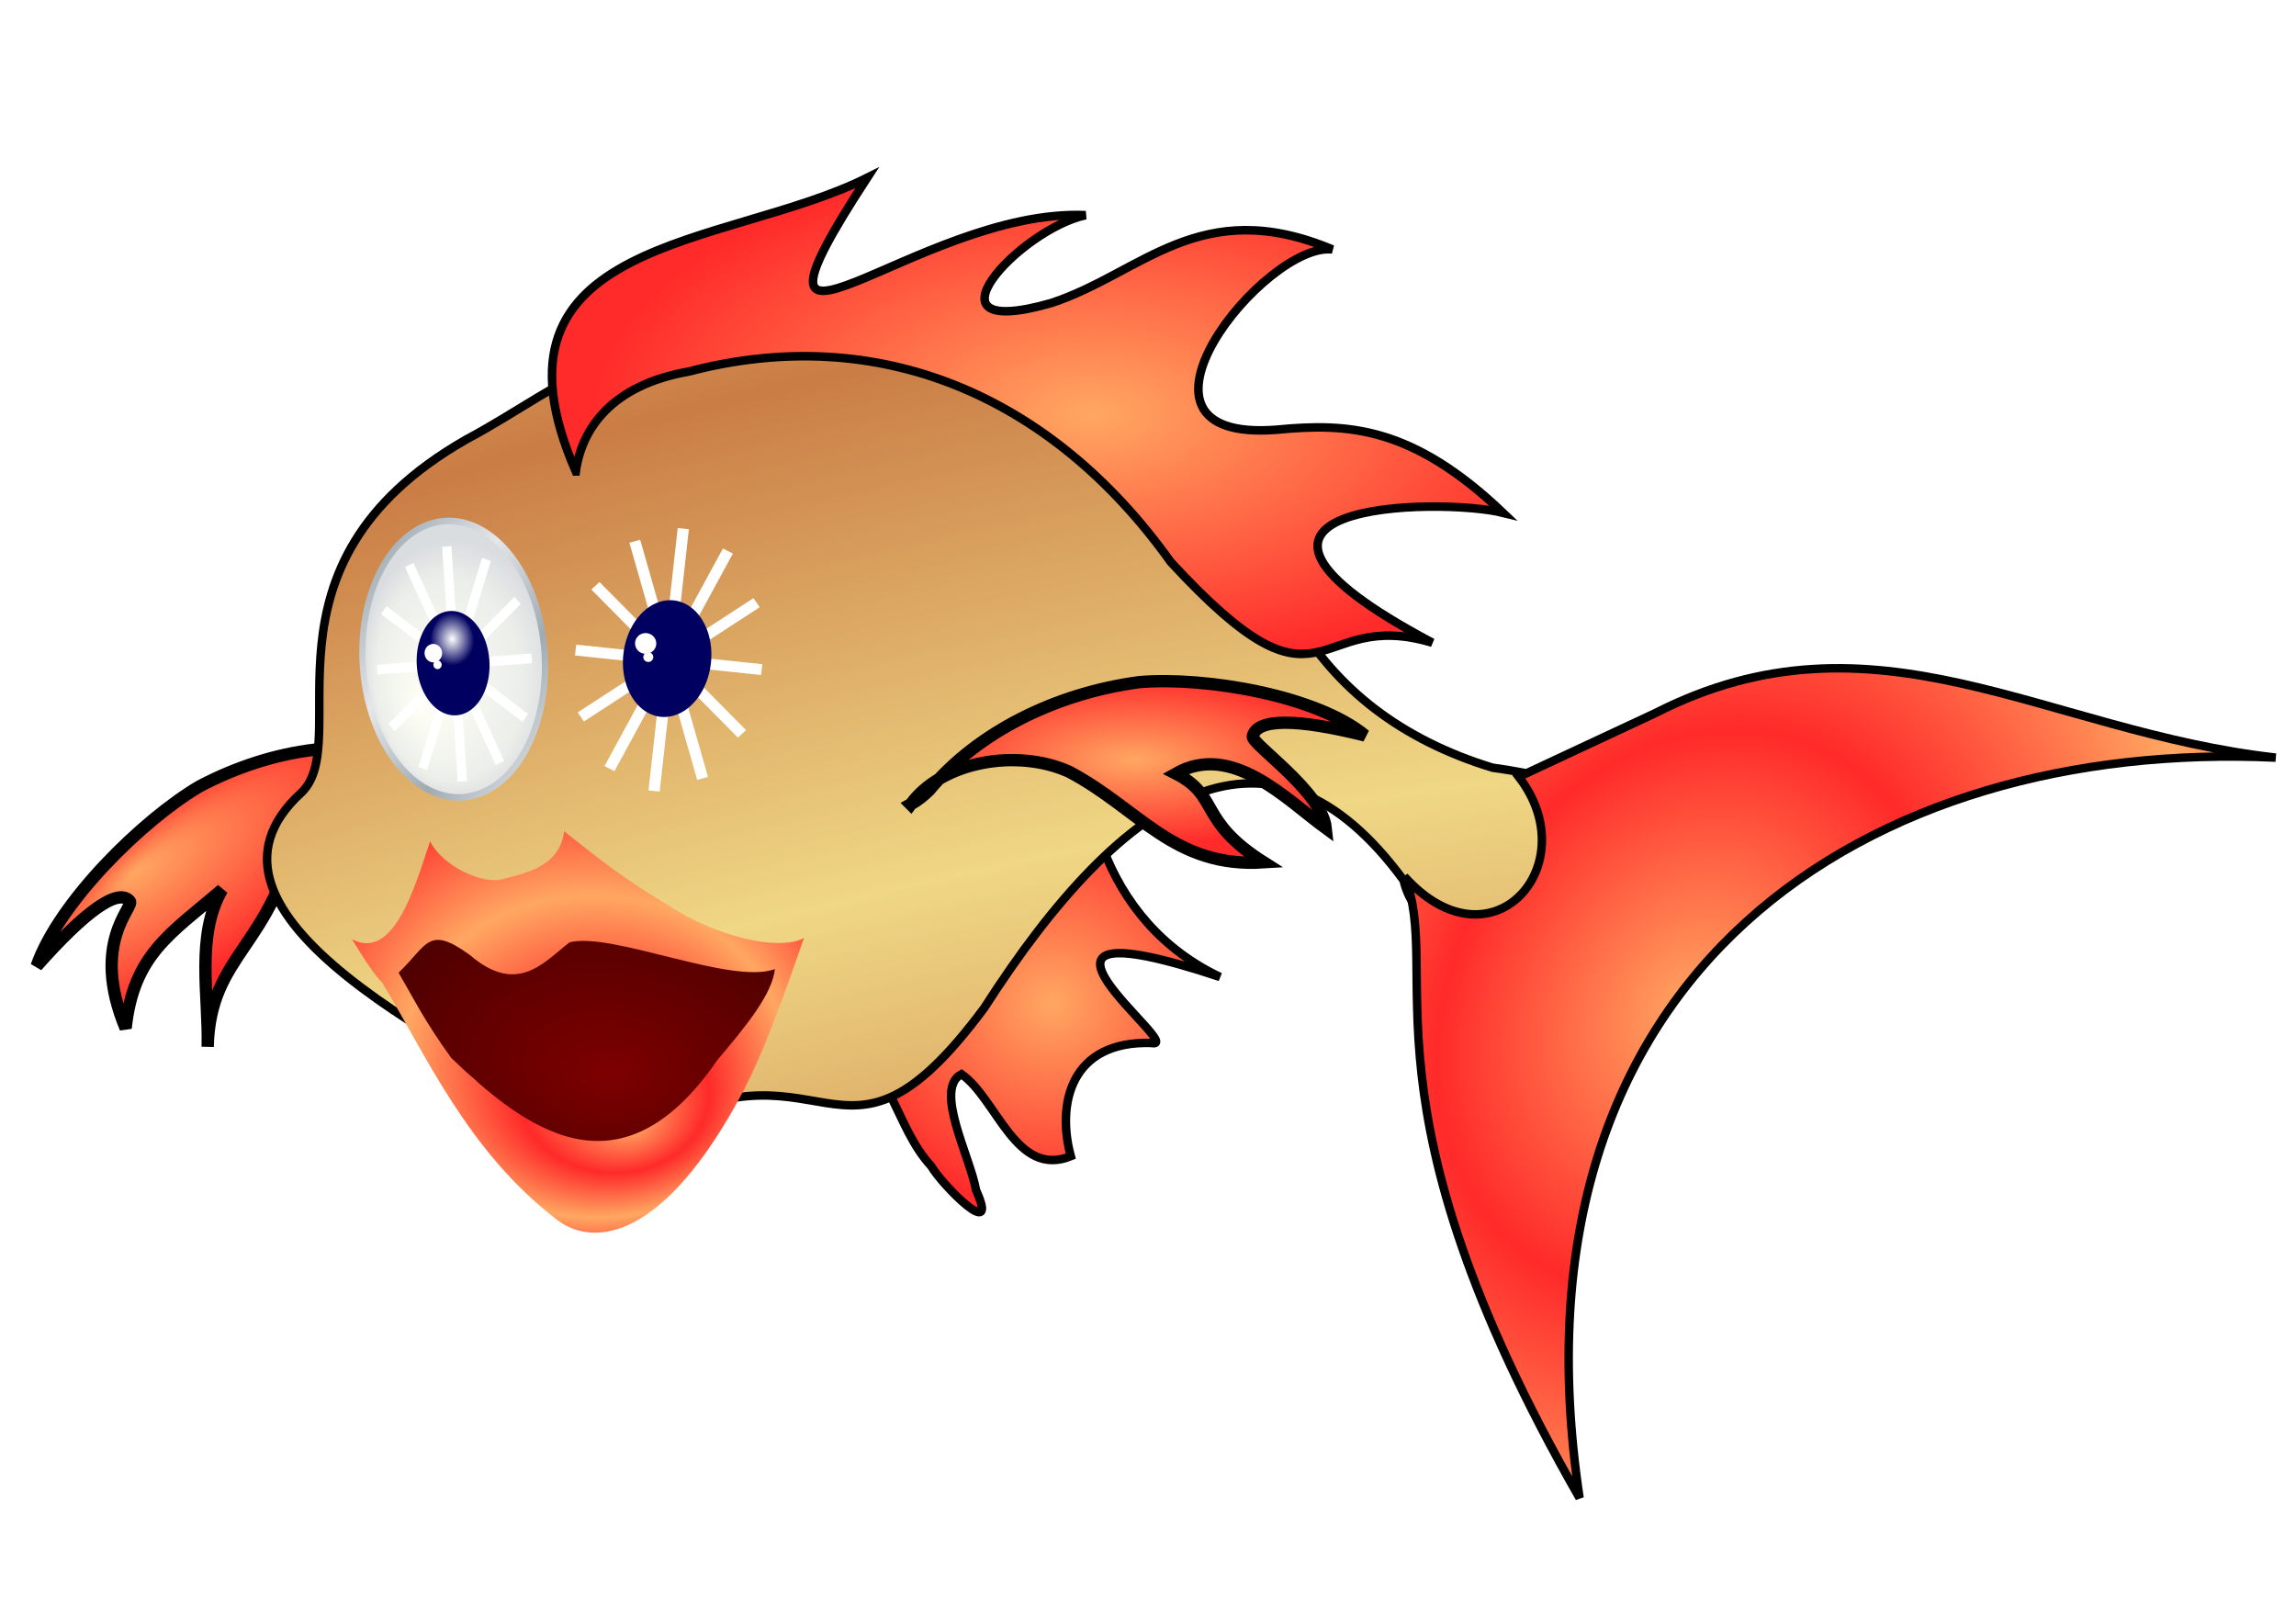
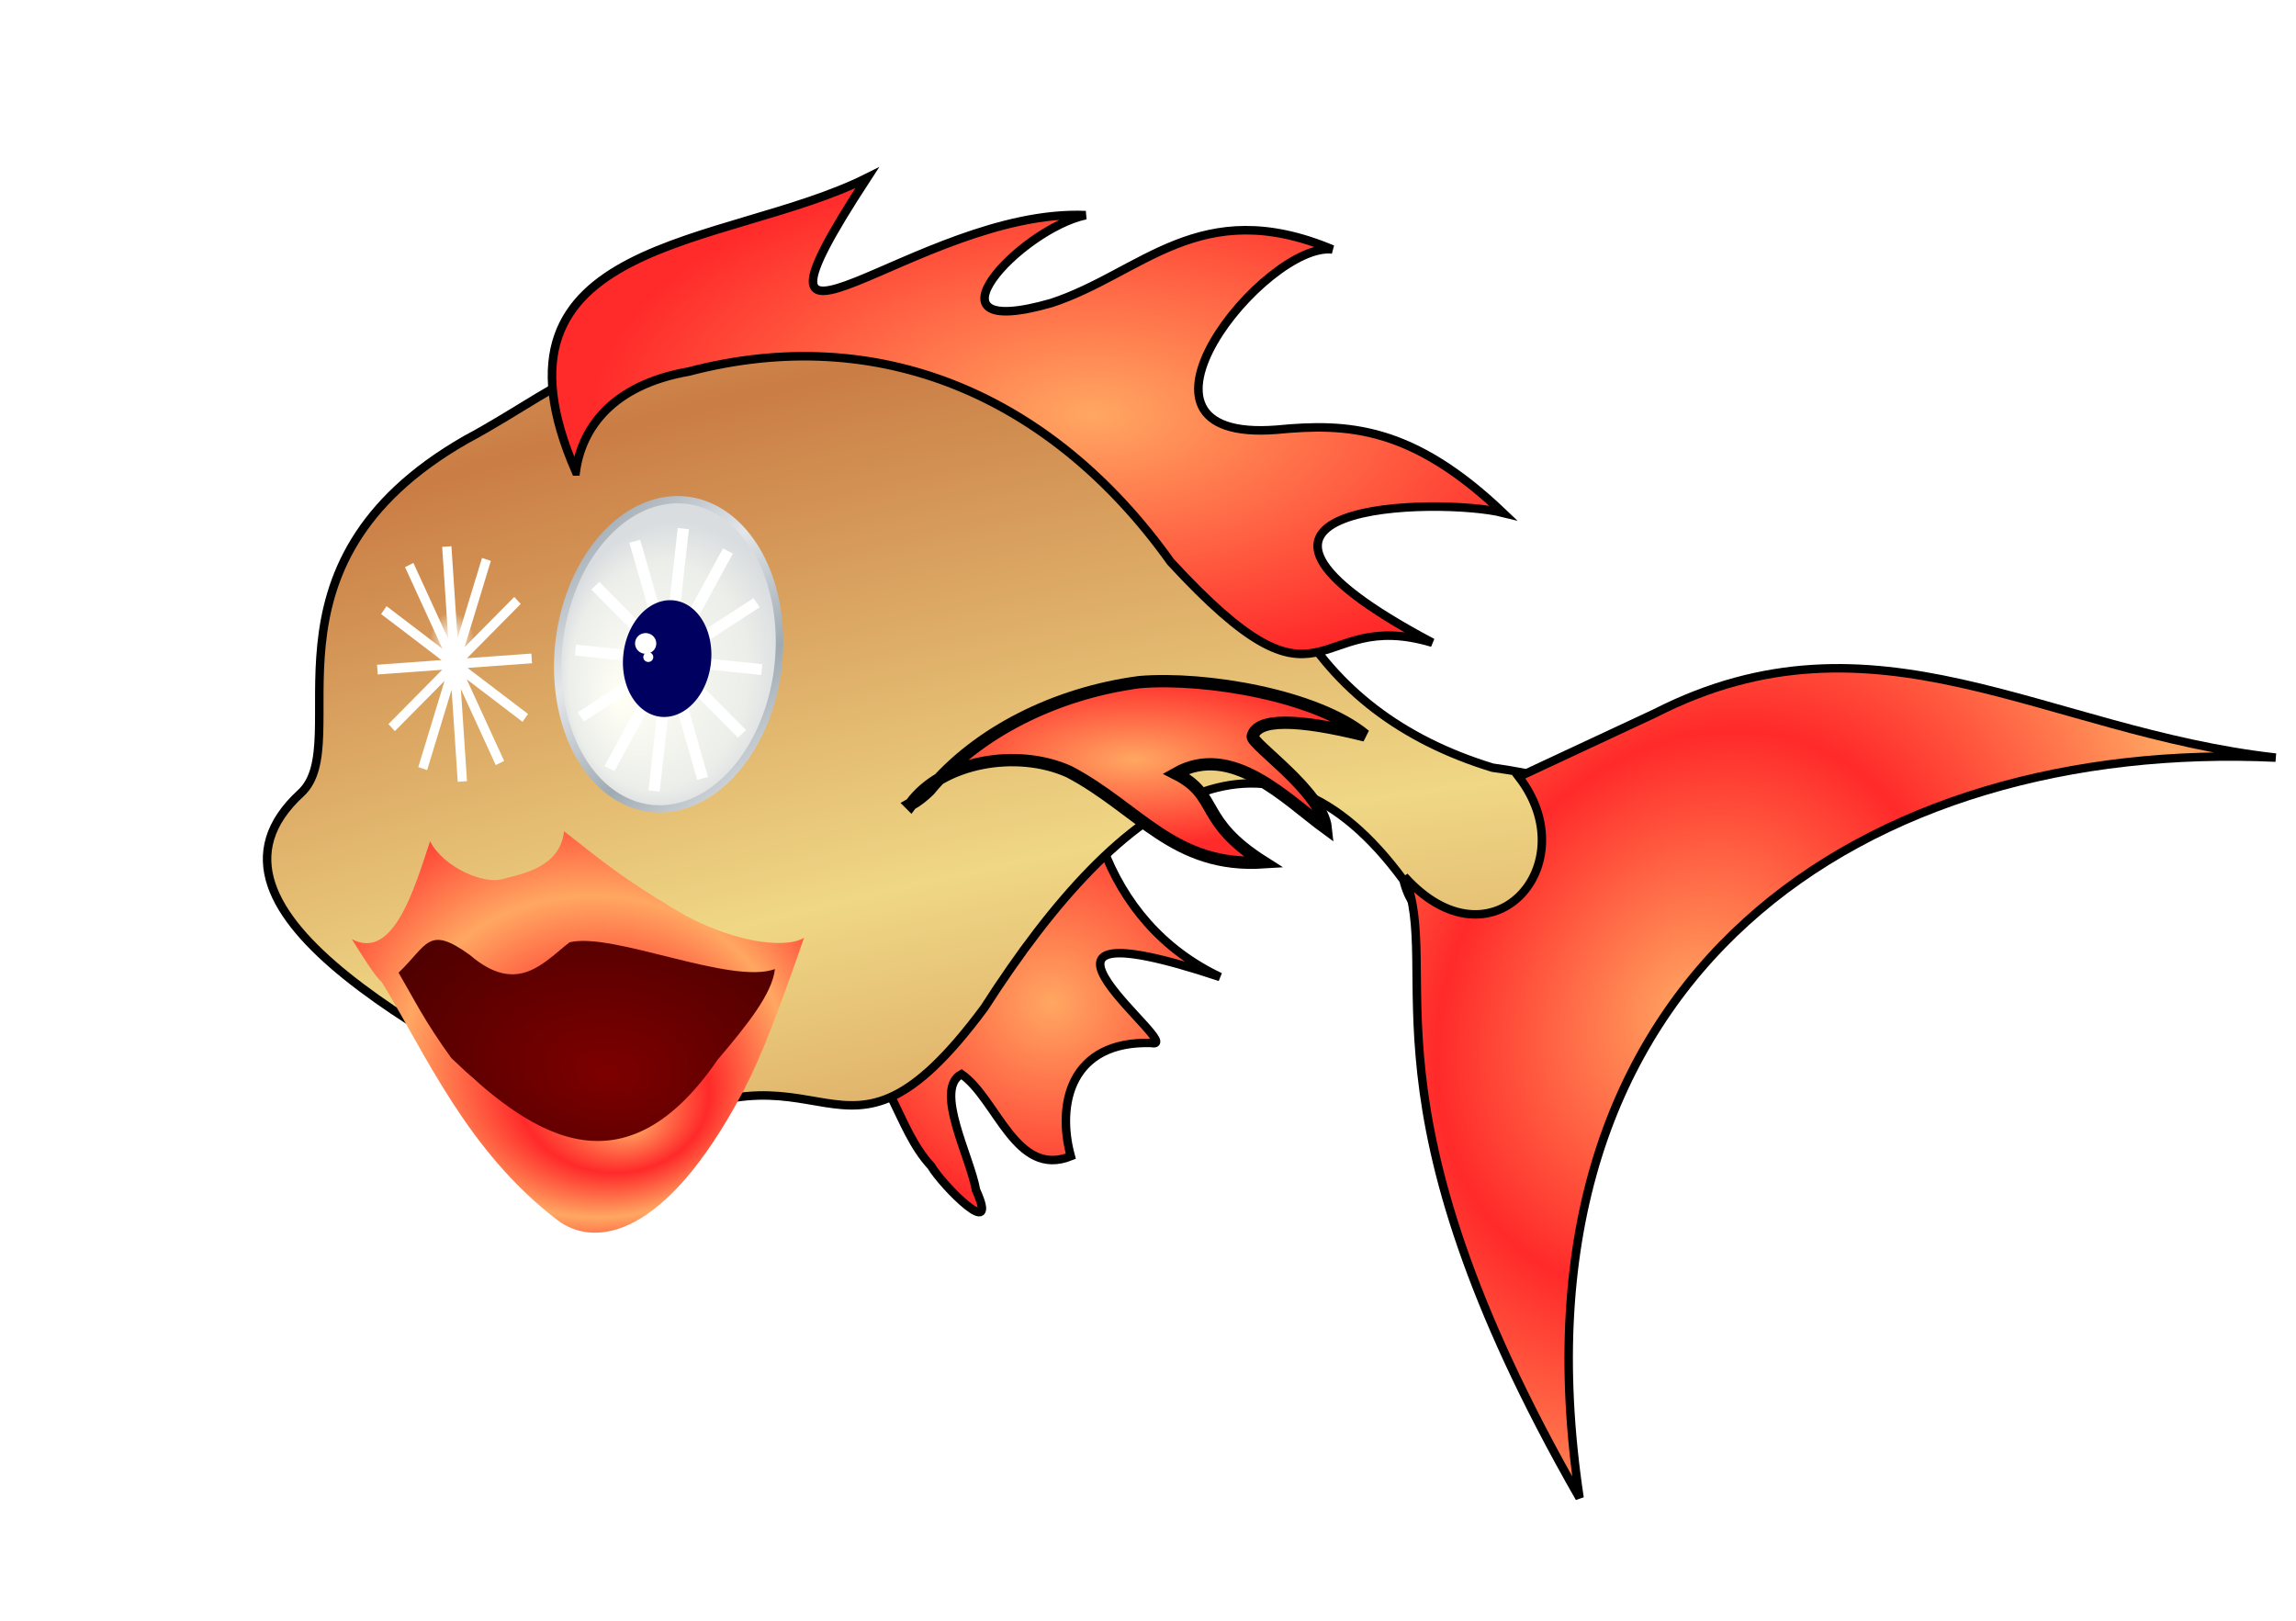
<svg xmlns="http://www.w3.org/2000/svg" xmlns:ns1="http://sodipodi.sourceforge.net/DTD/sodipodi-0.dtd" xmlns:ns2="http://www.inkscape.org/namespaces/inkscape" xmlns:xlink="http://www.w3.org/1999/xlink" id="svg2" ns1:docname="fish-SOM.svg" ns1:modified="true" viewBox="0 0 481.89 340.16" ns1:version="0.32" version="1.0" ns2:output_extension="org.inkscape.output.svg.inkscape" ns2:version="0.45" ns1:docbase="/home/tomas">
  <defs id="defs4">
    <linearGradient id="linearGradient3921">
      <stop id="stop3923" style="stop-color:#ffa762" offset="0" />
      <stop id="stop3925" style="stop-color:#ff2a2a" offset="1" />
    </linearGradient>
    <linearGradient id="linearGradient3541">
      <stop id="stop3543" style="stop-color:#e4e7ea" offset="0" />
      <stop id="stop3545" style="stop-color:#9faab2" offset="1" />
    </linearGradient>
    <linearGradient id="linearGradient3214" ns2:collect="always">
      <stop id="stop3216" style="stop-color:#ffffff" offset="0" />
      <stop id="stop3218" style="stop-color:#ffffff;stop-opacity:0" offset="1" />
    </linearGradient>
    <linearGradient id="linearGradient3196">
      <stop id="stop3198" style="stop-color:#fffff5" offset="0" />
      <stop id="stop3204" style="stop-color:#eceeea" offset=".774" />
      <stop id="stop3200" style="stop-color:#dadde0" offset="1" />
    </linearGradient>
    <radialGradient id="radialGradient3530" fx="164.34" fy="188.52" xlink:href="#linearGradient3196" gradientUnits="userSpaceOnUse" cy="185.51" cx="169.39" gradientTransform="matrix(1.049 -.015 .02 1.377 12.346 -38.779)" r="11.72" ns2:collect="always" />
    <linearGradient id="linearGradient3532" y2="223.37" xlink:href="#linearGradient3541" spreadMethod="reflect" gradientUnits="userSpaceOnUse" x2="193.38" y1="215.39" x1="184.55" ns2:collect="always" />
    <radialGradient id="radialGradient3534" xlink:href="#linearGradient3214" gradientUnits="userSpaceOnUse" cy="198.6" cx="157.13" gradientTransform="matrix(1 0 0 .793 0 42.42)" r="6.5" ns2:collect="always" />
    <radialGradient id="radialGradient3542" fy="304.06" gradientUnits="userSpaceOnUse" cy="297.84" cx="76.785" gradientTransform="matrix(1.72 2.8872e-7 -1.2882e-7 .867 14.712 13.799)" r="40.804" ns2:collect="always">
      <stop id="stop3933" style="stop-color:#7d0000" offset="0" />
      <stop id="stop3935" style="stop-color:#1d0000" offset="1" />
    </radialGradient>
    <radialGradient id="radialGradient3544" fx="82.439" fy="377.94" xlink:href="#linearGradient3921" spreadMethod="reflect" gradientUnits="userSpaceOnUse" cy="356.32" cx="78.84" gradientTransform="matrix(.304 -.046 .046 .192 106.92 214.64)" r="45.359" ns2:collect="always" />
    <radialGradient id="radialGradient3553" xlink:href="#linearGradient3921" gradientUnits="userSpaceOnUse" cy="227.71" cx="283.39" gradientTransform="matrix(2.87 0 0 1.071 -575.24 -84.38)" r="16.845" ns2:collect="always" />
    <radialGradient id="radialGradient3556" xlink:href="#linearGradient3921" spreadMethod="reflect" gradientUnits="userSpaceOnUse" cy="274.83" cx="375.12" gradientTransform="matrix(.827 .472 -.581 1.019 204.11 -244.88)" r="52.484" ns2:collect="always" />
    <radialGradient id="radialGradient3559" xlink:href="#linearGradient3921" gradientUnits="userSpaceOnUse" cy="184.75" cx="267.15" gradientTransform="matrix(1.779 0 0 .904 -245.98 -80.014)" r="59.4" ns2:collect="always" />
    <radialGradient id="radialGradient3582" fx="278.49" fy="128.8" spreadMethod="reflect" gradientUnits="userSpaceOnUse" cy="190.07" cx="267.31" gradientTransform="matrix(.855 -.604 -.35 -.496 67.472 1510.9)" r="113.51" ns2:collect="always">
      <stop id="stop3967" style="stop-color:#efd785" offset="0" />
      <stop id="stop3969" style="stop-color:#ca7d45" offset="1" />
    </radialGradient>
    <radialGradient id="radialGradient3585" fx="290.96" fy="218.66" xlink:href="#linearGradient3921" gradientUnits="userSpaceOnUse" cy="227.23" cx="286.06" gradientTransform="matrix(-2.373 1.678 .473 .961 614.81 -515.19)" r="16.845" ns2:collect="always" />
    <radialGradient id="radialGradient3588" xlink:href="#linearGradient3921" gradientUnits="userSpaceOnUse" cy="261.46" cx="254.51" gradientTransform="matrix(1.778 0 0 1.672 -231.73 -226.68)" r="26.094" ns2:collect="always" />
    <filter id="filter4607" height="1.145" width="1.206" y="-.072" x="-.103" ns2:collect="always">
      <feGaussianBlur id="feGaussianBlur4609" stdDeviation="1.082" ns2:collect="always" />
    </filter>
    <filter id="filter4611" height="1.168" width="1.239" y="-.084" x="-.12" ns2:collect="always">
      <feGaussianBlur id="feGaussianBlur4613" stdDeviation="1.26" ns2:collect="always" />
    </filter>
  </defs>
  <ns1:namedview id="base" ns2:zoom="1.0924961" height="340.157px" borderopacity="1.0" ns2:current-layer="layer1" ns2:cx="294.24711" ns2:window-y="47" width="481.89px" ns2:guide-bbox="true" showguides="true" bordercolor="#666666" ns2:window-x="58" guidetolerance="10" objecttolerance="10" ns2:window-width="1024" ns2:pageopacity="0.0" ns2:pageshadow="2" pagecolor="#ffffff" gridtolerance="10000" ns2:cy="101.6314" ns2:document-units="px" ns2:window-height="715" />
  <g id="layer1" ns2:label="Layer 1" ns2:groupmode="layer">
    <g id="g4615">
      <path id="path4011" ns1:nodetypes="cccccccccc" style="fill-rule:evenodd;stroke:#000000;stroke-width:1.778px;fill:url(#radialGradient3588)" d="m176.36 218.02c10.63 5.11 11.55 18.61 19.08 26.72 2.36 4.06 14.53 16.29 9.41 5.04-1.23-7.02-8.91-21.23-3.06-24.34 7.49 5.21 11.41 21.86 22.95 17.23-2.98-10.93-0.1-24.29 16.92-23.77 8.08 1.65-37.31-31.02 14.41-13.85-12-5.68-20.22-15.28-24.74-27.44-7.97-11.95-24.76-7.7-29.1 4.96-6.93 13.12-22.84 20.05-25.87 35.45z" />
-       <path id="path4204" ns1:nodetypes="cccccscccc" style="fill-rule:evenodd;stroke:#000000;stroke-width:2.583px;fill:url(#radialGradient3585)" d="m92.914 159.99c-9.31-4.28-23.621 2.39-30.519 13.3-5.104 25.78-18.312 26.6-18.809 46.42 0.308-10.57-2.571-23.33 3.022-32.99-10.854 9.28-18.574 13.6-20.24 29.07-7.509-18 1.899-25.46 0.876-26.66-2.414-2.84-9.259 2.01-19.553 13.63 4.643-13.35 22.104-30.59 34.177-37.72 15.652-8.24 32.932-10.43 46.542-5.44 1.428 0.32 2.927 0.52 4.504 0.39z" />
      <path id="path3949" ns1:nodetypes="cccscccccc" style="fill-rule:evenodd;stroke:#000000;stroke-width:1.778px;fill:url(#radialGradient3582)" d="m161.18 63.439c-11.57 0.182-23.77 4.426-36.67 14.224-6.1 1.472-16.08 8.953-26.729 14.614-46.226 26.483-23.023 63.513-34.638 74.183-27.257 25.04 30.194 53.13 68.587 73.19 41.99-26.29 43.71 13.86 74.87-28.14 29.61-46.2 60.22-64.57 87.98-26.78 7.44 31.86 89.04-14 18.67-23.61-19.27-5.89-32.82-16.6-41.44-31.39-23.1-28.98-81.08-66.754-110.63-66.291z" />
-       <path id="path2223" ns1:rx="11.720055" ns1:ry="16.99408" style="stroke-dashoffset:11.733;stroke:url(#linearGradient3532);stroke-linecap:round;stroke-width:0.8;fill:url(#radialGradient3530)" ns1:type="arc" d="m205.1 212.62a11.72 16.994 0 1 1 -23.44 0 11.72 16.994 0 1 1 23.44 0z" transform="matrix(1.627 -.118 .113 1.705 -243.43 -201.35)" ns1:cy="212.62027" ns1:cx="193.38091" />
      <path id="path3551" style="fill-rule:evenodd;filter:url(#filter4611);stroke:#ffffff;stroke-width:1.194px;fill:#ffffff" transform="matrix(1.627 -.118 .113 1.705 -243.43 -201.35)" d="m193.45 198.76v28.92m4.98-26.99l-9.96 25.06m13.6-19.76l-17.24 14.46m18.57-7.23h-19.91m18.58 7.23l-17.24-14.46m13.6 19.76l-9.96-25.06" />
      <g id="g3532" transform="matrix(1.627 -.118 .113 1.705 -188.09 -200.02)">
-         <path id="path3206" ns1:rx="6.5002689" ns1:ry="6.8469501" style="fill:#000060" ns1:type="arc" d="m163.63 201.52a6.5 6.847 0 1 1 -13 0 6.5 6.847 0 1 1 13 0z" transform="matrix(.72 0 0 .937 46.337 21.161)" ns1:cy="201.52032" ns1:cx="157.13316" />
        <path id="path3212" ns1:rx="6.5002689" ns1:ry="6.8469501" style="fill:url(#radialGradient3534)" ns1:type="arc" d="m163.63 201.52a6.5 6.847 0 1 1 -13 0 6.5 6.847 0 1 1 13 0z" transform="matrix(.44 0 0 .633 90.421 80.476)" ns1:cy="201.52032" ns1:cx="157.13316" />
        <g id="g3528" transform="translate(18.027 -.173)">
-           <path id="path3208" ns1:rx="1.4733943" ns1:ry="1.4733943" style="fill:#ffffff" ns1:type="arc" d="m145.09 226.13a1.473 1.473 0 1 1 -2.95 0 1.473 1.473 0 1 1 2.95 0z" transform="matrix(.723 -.248 .25 .728 -21.373 79.75)" ns1:cy="226.13467" ns1:cx="143.61261" />
          <path id="path3210" ns1:rx="1.4733943" ns1:ry="1.4733943" style="fill:#ffffff" ns1:type="arc" d="m145.09 226.13a1.473 1.473 0 1 1 -2.95 0 1.473 1.473 0 1 1 2.95 0z" transform="matrix(.34 -.117 .117 .342 64.145 149.68)" ns1:cy="226.13467" ns1:cx="143.61261" />
        </g>
      </g>
      <path id="path3848" ns1:rx="11.720055" ns1:ry="16.99408" style="stroke-dashoffset:11.733;stroke:url(#linearGradient3532);stroke-linecap:round;stroke-width:0.8;fill:url(#radialGradient3530)" ns1:type="arc" d="m205.1 212.62a11.72 16.994 0 1 1 -23.44 0 11.72 16.994 0 1 1 23.44 0z" transform="matrix(1.962 .206 -.212 1.904 -194 -307.34)" ns1:cy="212.62027" ns1:cx="193.38091" />
      <path id="path3850" d="m193.45 198.76v28.92m4.98-26.99l-9.96 25.06m13.6-19.76l-17.24 14.46m18.57-7.23h-19.91m18.58 7.23l-17.24-14.46m13.6 19.76l-9.96-25.06" style="fill-rule:evenodd;filter:url(#filter4607);stroke:#ffffff;stroke-width:1.194px;fill:#ffffff" transform="matrix(1.962 .206 -.212 1.904 -194 -307.34)" />
      <g id="g3852" transform="matrix(1.962 .206 -.212 1.904 -128.34 -294.44)">
        <path id="path3854" ns1:rx="6.5002689" ns1:ry="6.8469501" style="fill:#000060" ns1:type="arc" d="m163.63 201.52a6.5 6.847 0 1 1 -13 0 6.5 6.847 0 1 1 13 0z" transform="matrix(.72 0 0 .937 46.337 21.161)" ns1:cy="201.52032" ns1:cx="157.13316" />
-         <path id="path3856" ns1:rx="6.5002689" ns1:ry="6.8469501" style="fill:url(#radialGradient3534)" ns1:type="arc" d="m163.63 201.52a6.5 6.847 0 1 1 -13 0 6.5 6.847 0 1 1 13 0z" transform="matrix(.44 0 0 .633 90.421 80.476)" ns1:cy="201.52032" ns1:cx="157.13316" />
        <g id="g3858" transform="translate(18.027 -.173)">
          <path id="path3860" ns1:rx="1.4733943" ns1:ry="1.4733943" style="fill:#ffffff" ns1:type="arc" d="m145.09 226.13a1.473 1.473 0 1 1 -2.95 0 1.473 1.473 0 1 1 2.95 0z" transform="matrix(.723 -.248 .25 .728 -21.373 79.75)" ns1:cy="226.13467" ns1:cx="143.61261" />
          <path id="path3862" ns1:rx="1.4733943" ns1:ry="1.4733943" style="fill:#ffffff" ns1:type="arc" d="m145.09 226.13a1.473 1.473 0 1 1 -2.95 0 1.473 1.473 0 1 1 2.95 0z" transform="matrix(.34 -.117 .117 .342 64.145 149.68)" ns1:cy="226.13467" ns1:cx="143.61261" />
        </g>
      </g>
      <g id="g4117" transform="matrix(1.443 0 .218 1.885 -157.76 -302.2)">
        <g id="g4125" transform="translate(8.7 2.528)">
          <path id="path3929" ns1:nodetypes="csssssssssssssssssssssssssssssssc" style="fill-rule:evenodd;fill:url(#radialGradient3542)" d="m172.96 263.94c-1.13-0.43-4.64-0.46-6.46-0.84-2.35-0.51-3.19-2.25-5.49-2.74-0.25-0.05-0.49-0.13-0.74-0.2-1.68-0.45-3.37-0.84-5.04-1.19-1.77-0.38-3.49-0.63-5.23-1-1.66-0.35-3.2-0.79-4.86-0.79-1.48 0-2.95-0.4-4.48-0.4-1.73 0-3.84-0.19-5.23 0.4-0.9 0.38-2.59 0.4-3.55 0.4-1.25 0-2.52 0.59-3.92 0.59-1.29 0-3.1 0.68-4.29 1-1.39 0.37-1.55 0.61-1.87 1.98-0.34 1.44-2.8 1.05-3.48 2.26-0.58 1.03-1.39 2.33-1.39 3.74 0 1 2.85 3.43 3.19 4.34 0.48 1.27 1.35 1.99 2.05 2.98 0.96 1.36 2.13 1.98 3.55 2.58 1.23 0.53 2.7 1.88 3.55 2.79 0.92 0.98 1.83 1.76 2.99 2.38 1.18 0.63 2.74 1.23 4.11 1.59 1.96 0.52 3.9 1.83 5.97 2.38 1.74 0.47 3.79 1 5.6 1 1.79 0 3.44 0.2 5.23 0.2 1.48 0 2.53-0.95 3.74-1.59 1.38-0.74 2.82-1.02 3.92-2.19 1.06-1.13 2.08-2.25 2.61-3.38 0.46-0.98 1.46-1.95 2.06-2.58 0.82-0.87 1.8-1.9 2.42-2.78 0.83-1.17 1.64-2.34 2.43-3.18 0.53-0.57 1.15-1.85 1.49-2.59 0.41-0.87 1.96-2.11 2.43-2.78 0.99-1.41 0.23-2.38-1.31-2.38z" />
          <path id="path3883" ns1:nodetypes="czcccssczcccccccc" style="fill-rule:evenodd;fill:url(#radialGradient3544)" d="m144.47 250.34c-1.23 4.13-7.02 4.76-9.79 5.34-2.82 0.58-8.32-1.29-9.87-4.22-3.07 5.24-7.34 13.34-13.02 10.9 0.91 1.36 2.66 4.09 3.63 4.78 5.03 7.71 9.54 18.86 21.58 26.52 4.28 2.73 14.02 2.74 27.64-12.62 3.78-4.26 6.44-8.09 12.94-18.83-3.1 1.32-11.11 0.43-18.39-3.2-7.18-3.57-9.16-4.99-14.72-8.67zm-15.8 13.77c6.27 4.58 10.67 0.79 14.73-1.4 6.4-1.19 22.75 4.78 29.42 2.98-0.8 2.74-5 6.24-9.87 10.1-16.67 15.93-29.34 7.5-38.7-0.2-3.29-4.13-4.55-6.76-6.23-9.5 4.72-3.11 5.09-5.33 10.65-1.98z" />
        </g>
      </g>
      <path id="path3980" ns1:nodetypes="ccccccccccc" style="fill-rule:evenodd;stroke:#000000;stroke-width:1.795px;fill:url(#radialGradient3559)" d="m120.85 98.951c-21.513-49.379 31.6-46.842 61.15-61.638-32.14 49.244 10.49 6.312 45.86 7.844-13.74 2.913-35.93 26.668-7.23 18.448 19.03-6.213 31.18-22.922 59.02-11.251-13.96-1.718-48.52 40.742-11.68 37.833 14.95-1.457 28.43-0.708 47.48 17.433-13.03-3.24-71-2.5-14.83 27.27-25.68-7.7-21.85 18.93-54.92-16.96-25.09-35.152-61.51-50.345-101.11-39.952-16.07 2.785-22.49 11.874-23.74 20.973z" />
      <path id="path4093" ns1:nodetypes="cccccc" style="fill-rule:evenodd;stroke:#000000;stroke-width:1.778px;fill:url(#radialGradient3556)" d="m347.34 149.71c46.31-23.64 81.71 3.84 130.29 9.3-84.87-3.96-162.85 44.1-146.11 155.37-47.7-83.3-28.48-110.56-36.76-130.41 18.25 20.24 38.29-2.45 24.01-20.92l28.57-13.34z" />
      <path id="path4133" ns1:nodetypes="cccccscccc" style="fill-rule:evenodd;stroke:#000000;stroke-width:2.583px;fill:url(#radialGradient3553)" d="m191.14 168.82c6.46-8.99 22.25-11.83 33.25-6.85 14.73 7.75 21.93 20.25 40.85 19.02-13.91-8.82-9.18-13.91-18.46-18.63 11.77-6.68 23.13 5.37 31.49 11.47-0.79-7.74-15.73-17.71-15.34-19.31 0.91-3.76 9.19-3.75 23.56-0.16-10.06-8.32-33.34-12.37-47.32-11.2-17.68 2.33-34.15 10.62-44.16 22.7-1.14 1.11-2.4 2.15-3.87 2.96z" />
    </g>
  </g>
</svg>